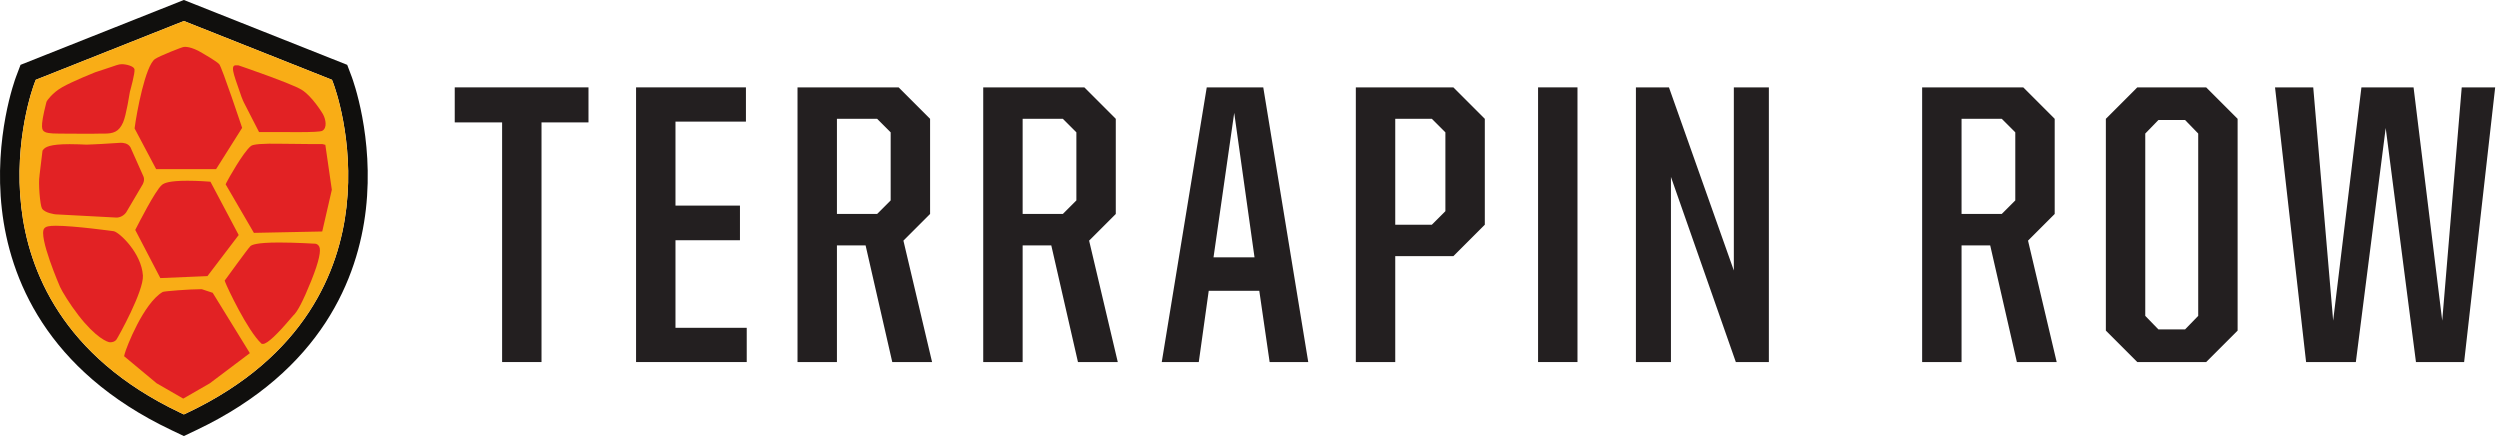
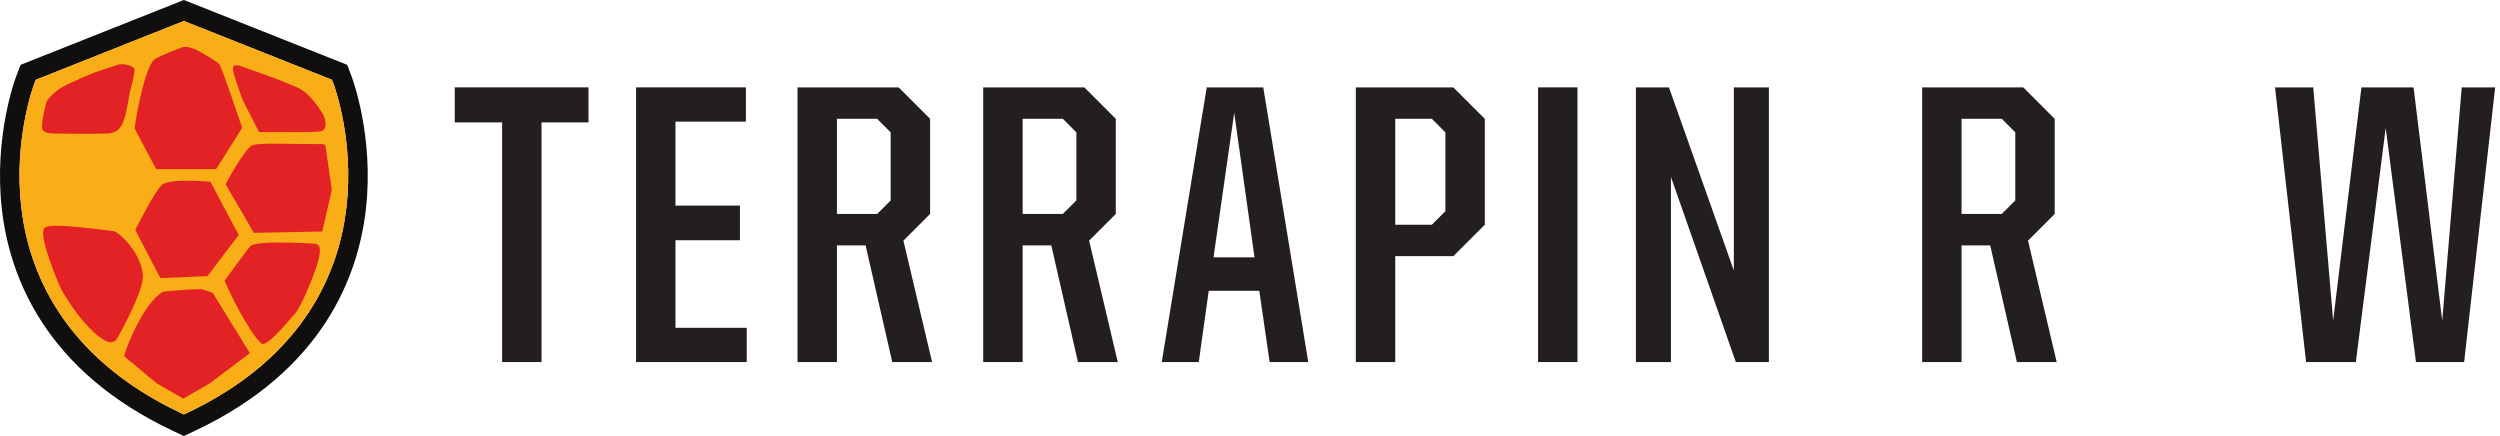
<svg xmlns="http://www.w3.org/2000/svg" width="172" height="30" viewBox="0 0 172 30" fill="none">
  <g clip-path="url(#clip0_0_3)">
    <path d="M34.545 8.421H31.286V6.011H40.488V8.421H37.256V24.909H34.545V8.421Z" fill="#231F20" />
    <path d="M43.761 6.011H51.32V8.367H46.473V14.145H50.909V16.528H46.473V22.553H51.375V24.909H43.761V6.011Z" fill="#231F20" />
    <path d="M60.347 14.72L61.278 13.789V9.106L60.347 8.175H57.581V14.72H60.347ZM54.869 6.011H61.826L63.99 8.175V14.72L62.155 16.555L64.127 24.909H61.388L59.553 16.884H57.581V24.909H54.869V6.011Z" fill="#231F20" />
    <path d="M73.124 14.72L74.055 13.789V9.106L73.124 8.175H70.358V14.72H73.124ZM67.646 6.011H74.603L76.766 8.175V14.72L74.931 16.555L76.903 24.909H74.164L72.329 16.884H70.358V24.909H67.646V6.011Z" fill="#231F20" />
    <path d="M83.49 17.706H86.311L84.914 7.764L83.49 17.706ZM83.024 6.011H86.913L90.008 24.909H87.351L86.639 20.006H83.161L82.476 24.909H79.929L83.024 6.011Z" fill="#231F20" />
    <path d="M98.512 15.46L99.443 14.529V9.106L98.512 8.175H95.993V15.46H98.512ZM93.281 6.011H99.991L102.155 8.175V15.46L99.991 17.624H95.993V24.909H93.281V6.011Z" fill="#231F20" />
    <path d="M105.819 24.909V6.011H108.531V24.909H105.819Z" fill="#231F20" />
    <path d="M112.551 6.011H114.824L119.288 18.61V6.011H121.698V24.909H119.425L114.961 12.173V24.909H112.551V6.011Z" fill="#231F20" />
    <path d="M137.721 14.72L138.652 13.789V9.106L137.721 8.175H134.955V14.72H137.721ZM132.243 6.011H139.2L141.363 8.175V14.72L139.528 16.555L141.5 24.909H138.761L136.926 16.884H134.955V24.909H132.243V6.011Z" fill="#231F20" />
-     <path d="M150.333 22.663L151.237 21.732V9.188L150.333 8.257H148.498L147.594 9.188V21.732L148.498 22.663H150.333ZM144.883 22.745V8.175L147.046 6.011H151.784L153.948 8.175V22.745L151.784 24.909H147.046L144.883 22.745Z" fill="#231F20" />
    <path d="M156.522 6.011H159.151L160.521 22.06L162.466 6.011H166.053L168.025 22.06L169.367 6.011H171.668L169.532 24.909H166.218L164.136 8.805L162.082 24.909H158.659L156.522 6.011Z" fill="#231F20" />
    <path d="M23.836 14.258C23.342 18.571 21.048 24.522 12.933 28.379L12.65 28.513L12.368 28.379C4.253 24.522 1.959 18.571 1.465 14.258C0.931 9.608 2.299 5.917 2.357 5.762L2.46 5.491L12.65 1.445L22.841 5.491L22.944 5.762C23.002 5.917 24.37 9.608 23.836 14.258ZM24.2 5.288L23.888 4.461L12.65 -0.001L1.413 4.461L1.101 5.288C1.038 5.455 -0.439 9.445 0.13 14.412C0.664 19.062 3.12 25.47 11.792 29.592L12.65 30L13.509 29.592C22.18 25.471 24.637 19.062 25.171 14.412C25.741 9.445 24.263 5.455 24.2 5.288Z" fill="#100F0D" />
    <path d="M22.841 5.491L12.65 1.445L2.46 5.491L2.357 5.762C2.299 5.917 0.931 9.608 1.465 14.258C1.959 18.571 4.253 24.522 12.368 28.379L12.65 28.513L12.933 28.379C21.048 24.522 23.342 18.571 23.836 14.258C24.37 9.608 23.002 5.917 22.944 5.762L22.841 5.491Z" fill="#F9AD16" />
-     <path d="M7.998 14.968L8.018 14.969C8.267 14.969 8.527 14.828 8.682 14.61L9.755 12.788C9.923 12.54 9.955 12.287 9.845 12.086L8.987 10.159L8.969 10.123C8.795 9.837 8.461 9.828 8.305 9.823L6.981 9.905C6.909 9.903 6.06 9.956 5.944 9.951C5.64 9.937 5.223 9.918 4.794 9.918C3.427 9.918 3.1 10.118 2.961 10.315L2.924 10.367L2.716 12.085L2.72 12.086C2.626 12.563 2.756 14.12 2.887 14.339C3.082 14.666 3.815 14.746 3.816 14.746L7.998 14.968Z" fill="#E22224" />
    <path d="M14.867 11.637L16.659 8.796C16.659 8.796 15.269 4.621 15.083 4.416C14.897 4.211 13.961 3.676 13.961 3.676C13.118 3.155 12.692 3.228 12.65 3.228C12.546 3.228 10.998 3.838 10.669 4.057C10 4.504 9.401 7.762 9.272 8.75L9.26 8.837L10.743 11.637H14.867Z" fill="#E22224" />
    <path d="M7.835 15.909L7.813 15.905C7.702 15.89 5.092 15.532 3.846 15.532C3.361 15.532 3.151 15.581 3.042 15.719C2.62 16.255 4.115 19.704 4.13 19.737C4.268 20.047 4.784 20.899 5.396 21.691C6.59 23.235 7.399 23.55 7.572 23.55H7.572C7.742 23.55 7.913 23.5 8.012 23.361C8.123 23.206 9.902 20.02 9.832 18.951C9.732 17.412 8.23 16 7.835 15.909Z" fill="#E22224" />
    <path d="M3.094 9.079C3.178 9.124 3.348 9.192 4.101 9.192C4.987 9.192 6.303 9.215 6.873 9.192H7.117C7.803 9.202 8.183 9.069 8.467 8.424C8.694 7.91 8.911 6.43 8.94 6.303C8.974 6.181 9.298 5.018 9.253 4.765C9.214 4.554 8.692 4.416 8.388 4.416C8.27 4.416 8.148 4.439 8.024 4.482C7.666 4.609 6.579 4.962 6.553 4.971C6.49 4.996 5.001 5.59 4.286 5.996C3.576 6.399 3.24 6.93 3.226 6.953L3.204 6.996C3.204 6.996 3.191 7.033 3.186 7.052L3.176 7.092C2.732 8.845 2.884 8.965 3.094 9.079Z" fill="#E22224" />
    <path d="M13.883 19.897H13.825C13.029 19.897 11.286 20.034 11.197 20.085C9.874 20.852 8.682 23.925 8.576 24.351L8.538 24.507L10.774 26.368L12.607 27.424L14.434 26.372L17.19 24.296L14.633 20.144L13.883 19.897Z" fill="#E22224" />
    <path d="M12.895 12.435C11.632 12.435 11.289 12.592 11.131 12.73C10.666 13.134 9.508 15.43 9.367 15.699L9.305 15.82L11.031 19.132L14.272 18.996L16.422 16.169L14.479 12.503L14.341 12.492C14.312 12.489 13.627 12.435 12.895 12.435Z" fill="#E22224" />
    <path d="M16.774 7.041L17.823 9.087L17.976 9.086C19.655 9.074 21.914 9.138 22.169 9C22.518 8.811 22.426 8.235 22.218 7.85C22.188 7.8 21.479 6.623 20.756 6.178C20.062 5.75 16.648 4.579 16.503 4.53L16.402 4.495H16.177C15.794 4.558 16.23 5.491 16.614 6.662C16.667 6.825 16.762 6.998 16.774 7.041Z" fill="#E22224" />
    <path d="M21.752 16.78L21.718 16.769L21.683 16.767C21.67 16.766 20.321 16.685 19.203 16.685C17.665 16.685 17.314 16.843 17.221 16.941C16.986 17.193 15.599 19.119 15.542 19.192L15.457 19.303L15.505 19.434C15.635 19.783 17.02 22.735 17.987 23.641C18.015 23.667 18.062 23.66 18.102 23.66H18.102C18.388 23.66 19.096 22.976 19.956 21.96C20.042 21.858 20.141 21.741 20.165 21.719C20.464 21.455 20.848 20.719 21.409 19.33C21.987 17.899 22.082 17.224 21.97 16.98C21.926 16.884 21.848 16.812 21.752 16.78Z" fill="#E22224" />
    <path d="M22.383 9.964L22.185 9.914C22.171 9.913 20.618 9.914 19.412 9.891C18.008 9.863 17.413 9.924 17.262 10.046C16.735 10.469 15.687 12.341 15.583 12.558L15.524 12.682L17.468 16.021L22.17 15.926L22.83 13.057L22.383 9.964Z" fill="#E22224" />
  </g>
  <defs>
    <clipPath id="clip0_0_3">
      <rect width="171.668" height="30" fill="white" />
    </clipPath>
  </defs>
</svg>